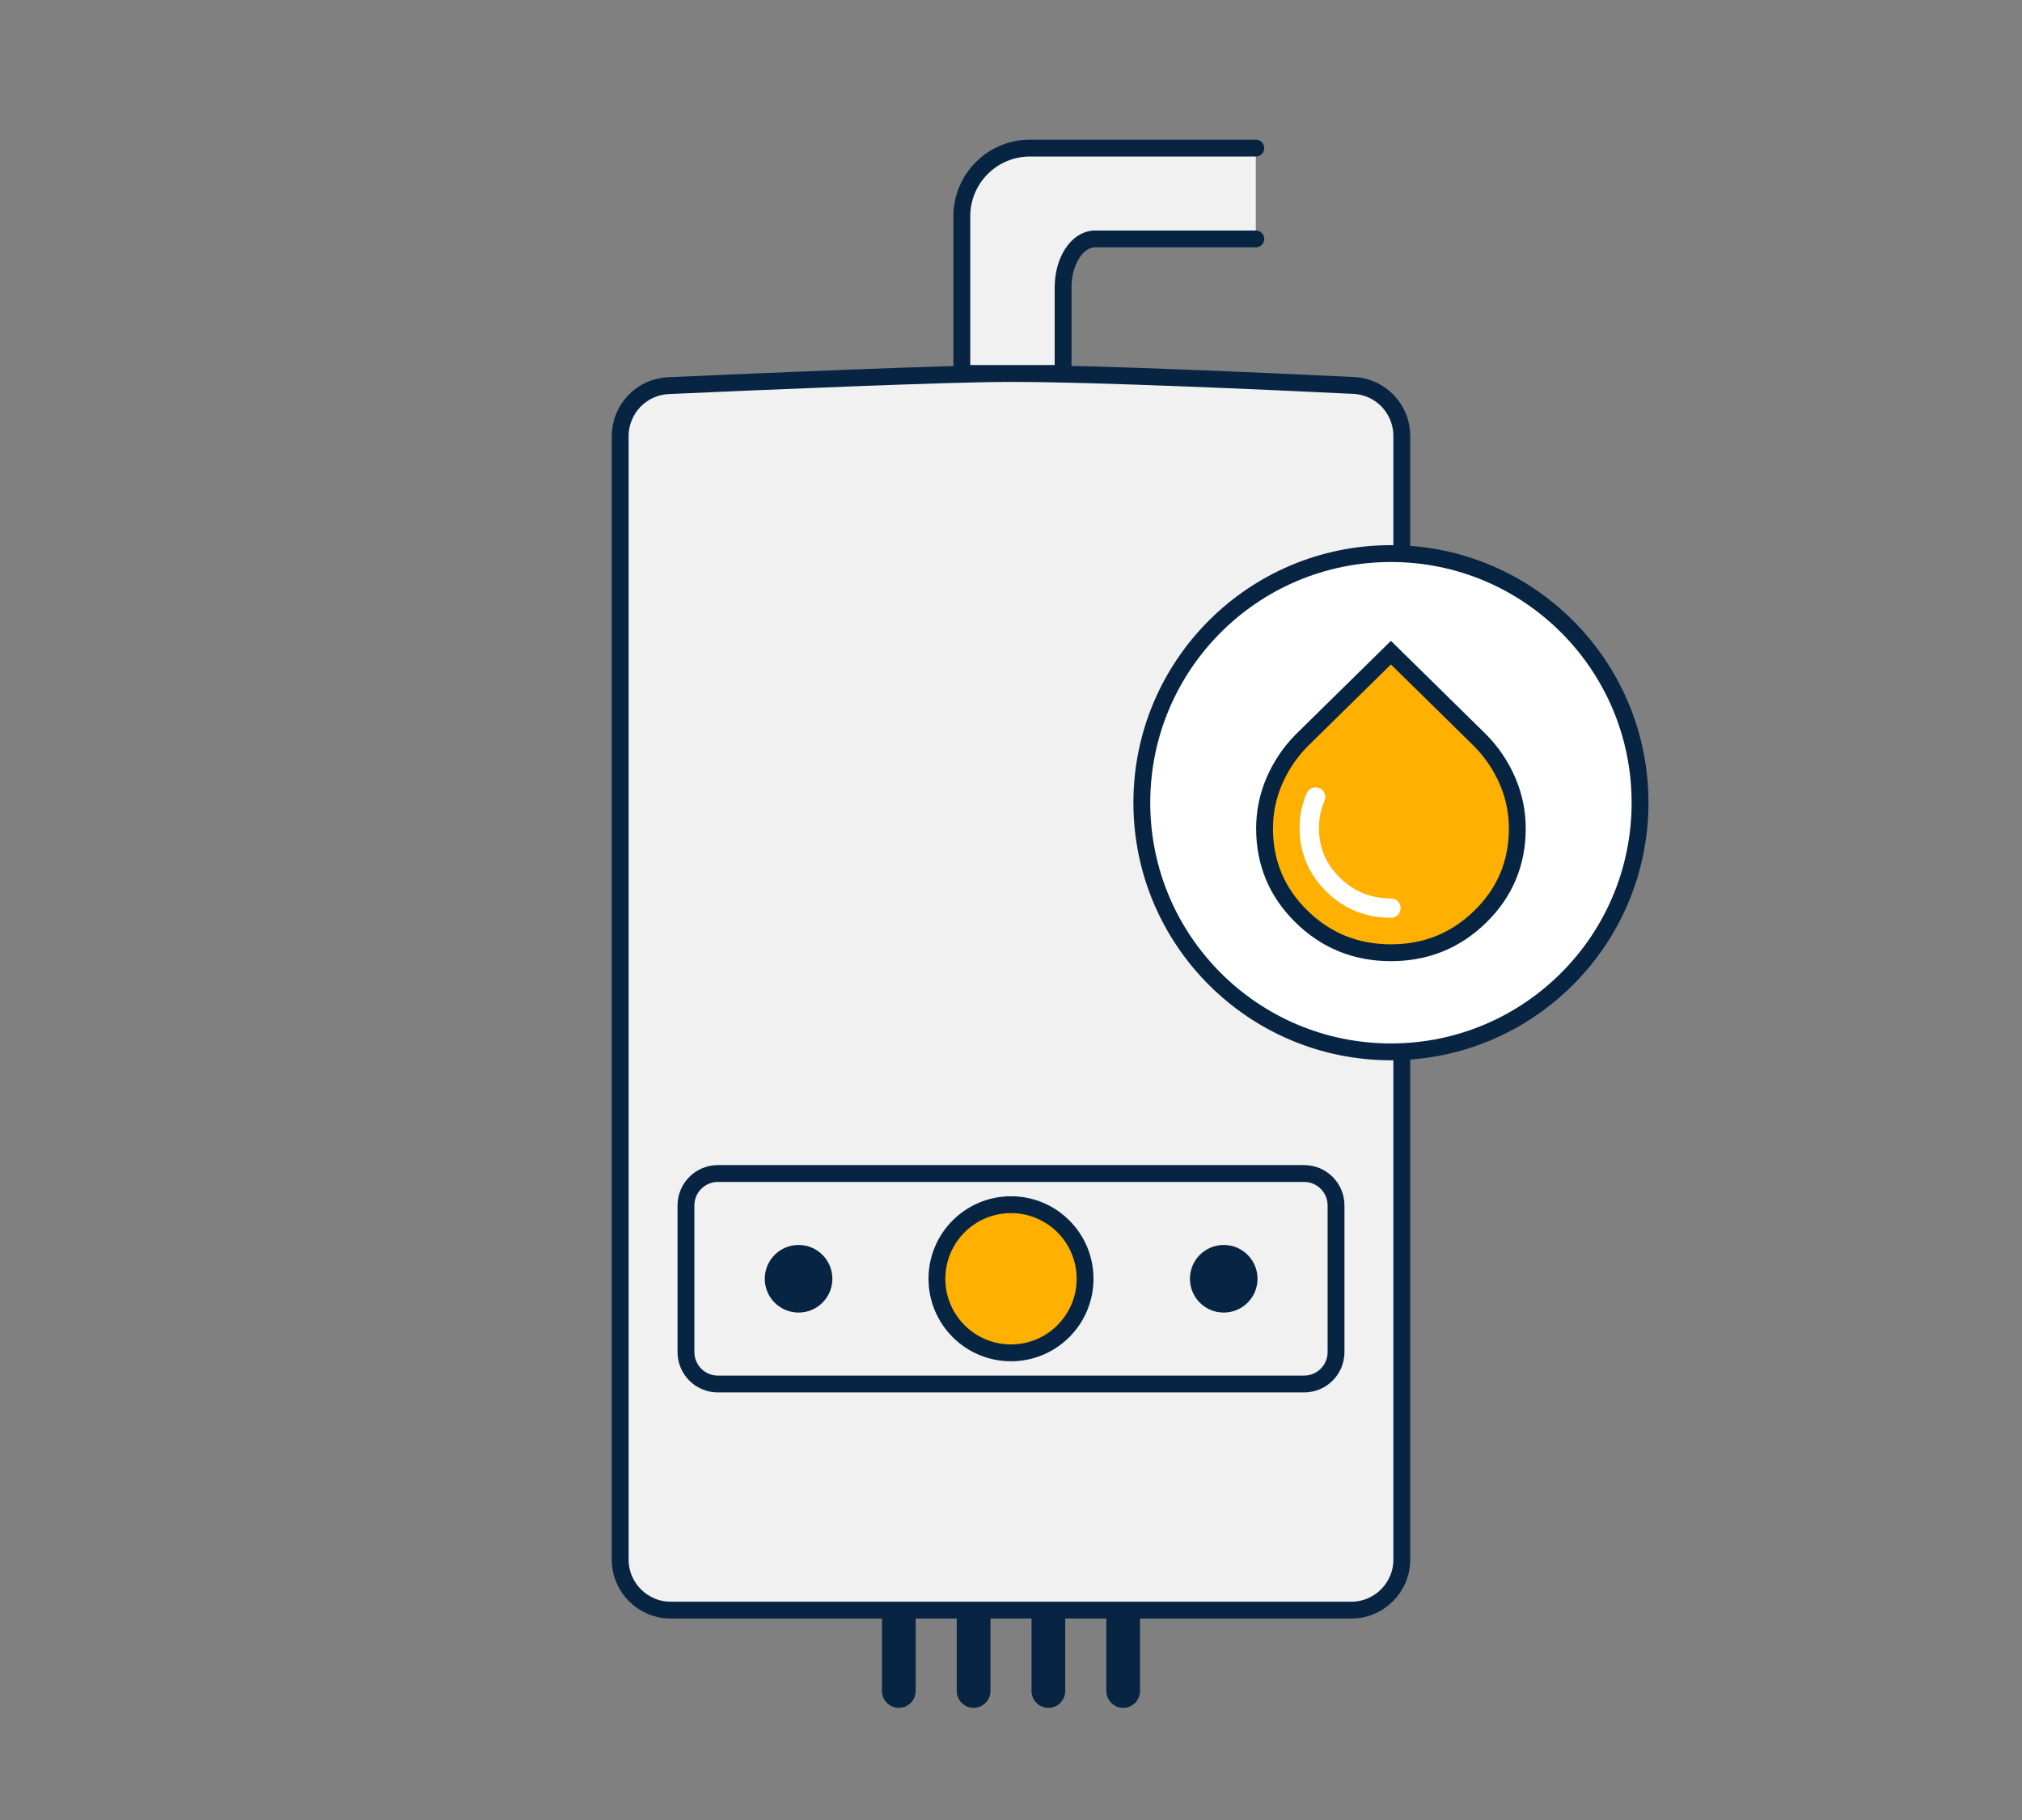
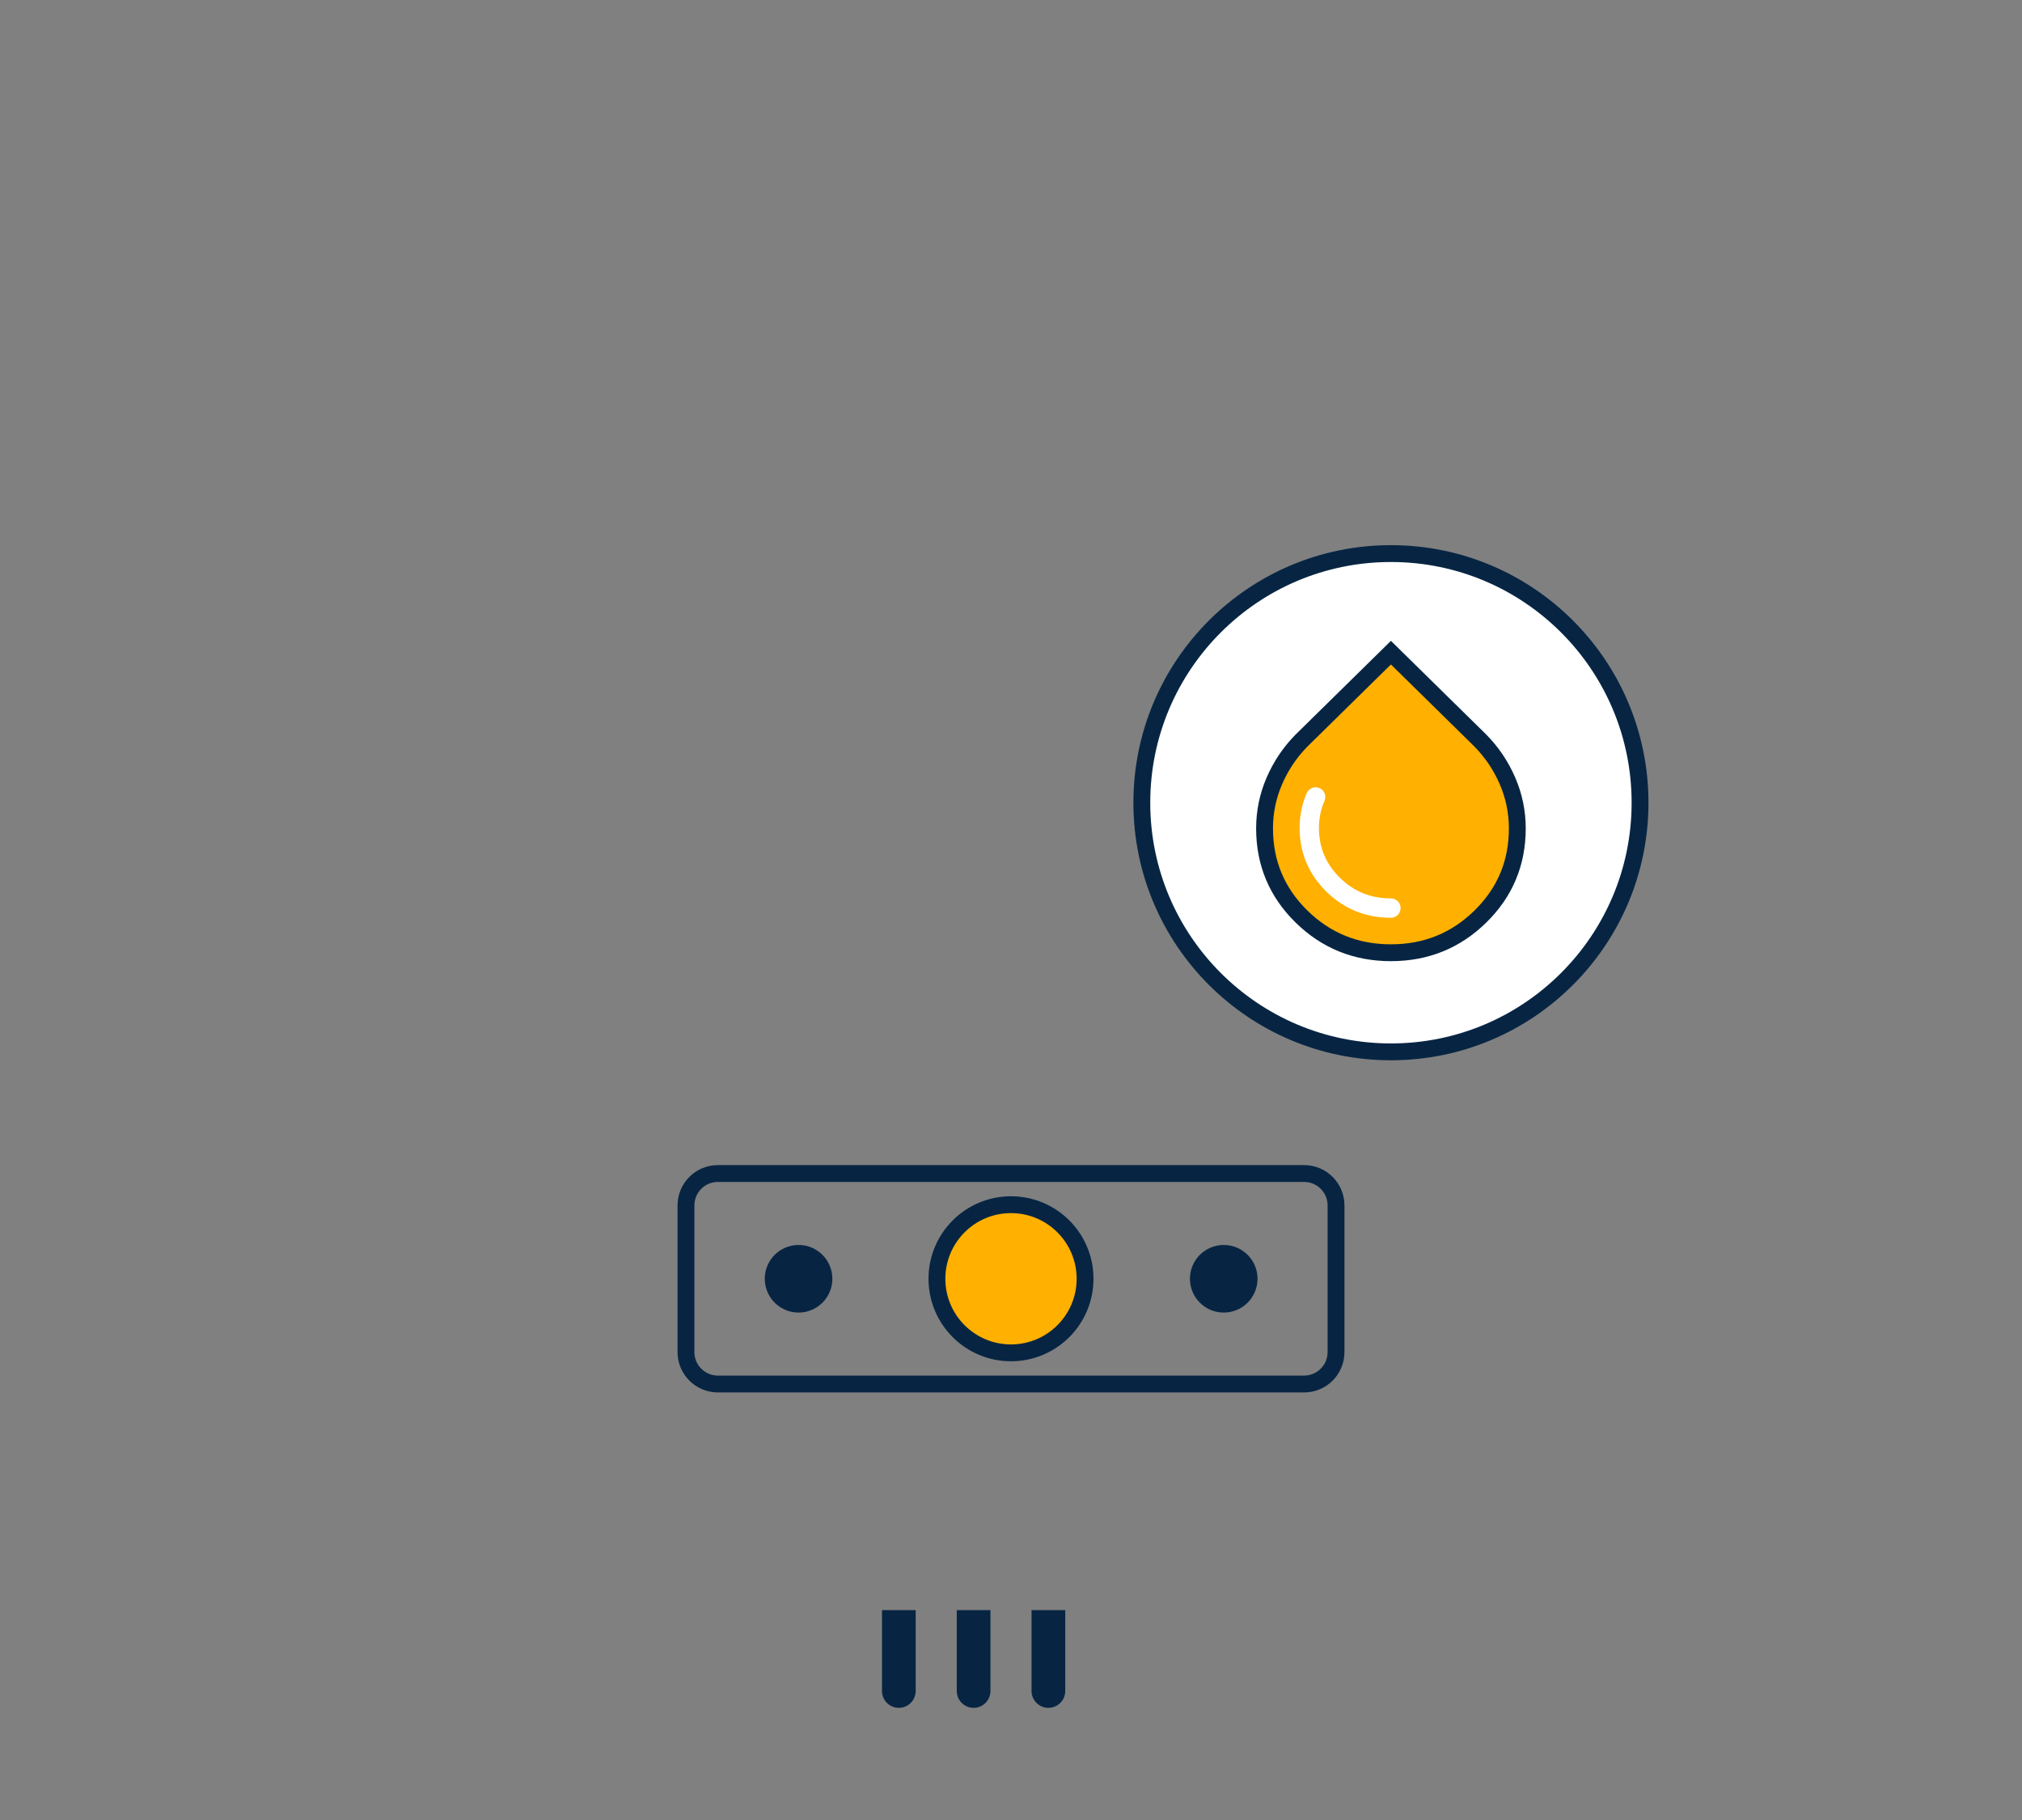
<svg xmlns="http://www.w3.org/2000/svg" version="1.1" baseProfile="basic" id="Ebene_1" x="0px" y="0px" width="120px" height="108px" viewBox="0 0 120 108" xml:space="preserve">
  <rect x="0" y="0" width="120" height="108" fill="#808080" stroke="none" />
  <style type="text/css">
	.st0{fill:#FFB000;stroke:#072543;stroke-miterlimit:10;}
	.st1{fill:none;}
	.st2{fill:#FFFFFF;}
	.st3{fill:#F1F1F2;stroke:#072543;stroke-linecap:round;stroke-linejoin:round;stroke-miterlimit:10;}
	.st4{fill:#F1F1F2;stroke:#172641;stroke-linecap:round;stroke-linejoin:round;stroke-miterlimit:10;}
	.st5{fill:#072543;stroke:#072543;stroke-miterlimit:10;}
	.st6{fill:#F1F1F2;stroke:#072543;stroke-miterlimit:10;}
	.st7{fill:none;stroke:#072543;stroke-miterlimit:10;}
	.st8{fill:none;stroke:#172641;stroke-linecap:round;stroke-linejoin:round;stroke-miterlimit:10;}
	.st9{fill:none;stroke:#072543;stroke-linecap:round;stroke-linejoin:round;stroke-miterlimit:10;}
	.st10{fill:#162640;stroke:#072543;stroke-linecap:round;stroke-miterlimit:10;}
	.st11{fill:#072543;}
	.st12{fill:none;stroke:#FFB000;stroke-linecap:round;stroke-linejoin:round;stroke-miterlimit:10;}
	.st13{fill:#F1F1F2;}
	.st14{fill:#F1F1F2;stroke:#072543;stroke-linecap:round;stroke-linejoin:round;}
	.st15{fill:none;stroke:#072543;stroke-width:3;stroke-linecap:round;stroke-linejoin:round;}
	.st16{fill:#FFFFFF;stroke:#072543;stroke-miterlimit:10;}
	.st17{fill:none;stroke:#E5503B;stroke-width:2;stroke-linecap:round;stroke-linejoin:round;}
	.st18{fill:#FFB000;stroke:#072543;stroke-linecap:round;stroke-linejoin:round;}
	.st19{fill:none;stroke:#39B35B;stroke-width:2;stroke-linecap:round;stroke-linejoin:round;}
	.st20{fill:none;stroke:#E5503B;stroke-width:3;stroke-linecap:round;stroke-linejoin:round;}
	.st21{fill:none;stroke:#39B35B;stroke-width:3;stroke-linecap:round;stroke-linejoin:round;}
	.st22{fill:#072543;stroke:#072543;stroke-linecap:round;stroke-linejoin:round;stroke-miterlimit:10;}
	.st23{fill:none;stroke:#072543;stroke-linecap:round;stroke-miterlimit:10;}
	.st24{fill:#072543;stroke:#072543;stroke-width:2;stroke-miterlimit:10;}
	.st25{fill:#F1F1F2;stroke:#072543;stroke-width:0.644;stroke-linecap:round;stroke-linejoin:round;stroke-miterlimit:10;}
	.st26{fill:#072543;stroke:#072543;stroke-width:0.644;stroke-linecap:round;stroke-linejoin:round;stroke-miterlimit:10;}
	.st27{fill:none;stroke:#072543;stroke-width:0.644;stroke-linecap:round;stroke-miterlimit:10;}
	.st28{fill:#FFB000;stroke:#072543;stroke-width:0.644;stroke-miterlimit:10;}
	.st29{fill:#072543;stroke:#072543;stroke-width:1.288;stroke-miterlimit:10;}
	.st30{fill:#FFB000;}
	.st31{fill:#FFB000;stroke:#FFB000;stroke-linecap:round;stroke-linejoin:round;}
	.st32{fill:#FFB000;stroke:#FFB000;stroke-width:0.593;stroke-linecap:round;stroke-linejoin:round;}
	.st33{fill:#F1F1F2;stroke:#072543;stroke-width:0.593;stroke-linecap:round;stroke-linejoin:round;stroke-miterlimit:10;}
	.st34{fill:none;stroke:#072543;stroke-width:0.963;stroke-miterlimit:10;}
	.st35{stroke:#FFB000;stroke-linecap:round;stroke-linejoin:round;stroke-miterlimit:10;}
	.st36{fill:none;stroke:#072543;stroke-width:2;stroke-linecap:round;stroke-linejoin:round;stroke-miterlimit:10;}
	.st37{fill:#F1F1F2;stroke:#072543;stroke-linecap:round;stroke-miterlimit:10;}
	.st38{fill:#FFFFFF;stroke:#072543;stroke-linecap:round;stroke-miterlimit:10;}
	.st39{fill-rule:evenodd;clip-rule:evenodd;fill:#FFB000;stroke:#072543;stroke-miterlimit:10;}
	.st40{fill:#FFB000;stroke:#072543;stroke-linecap:round;stroke-miterlimit:10;}
	.st41{fill-rule:evenodd;clip-rule:evenodd;fill:none;}
</style>
-   <path class="st6" d="M80.193,95.546H39.807c-1.657,0-3-1.343-3-3V25.881c0-1.605,1.26-2.925,2.863-2.997  C45.014,22.645,56.3,22.16,60,22.16c4.959,0,15.322,0.47,20.344,0.713c1.599,0.077,2.849,1.396,2.849,2.996v66.677  C83.193,94.203,81.85,95.546,80.193,95.546z" />
-   <path class="st37" d="M74.529,14.179h-9.543c-1.046,0-1.894,1.288-1.894,2.876v5.105h-6.01v-9.328c0-2.233,1.811-4.044,4.044-4.044  h13.403" />
  <g>
    <circle class="st11" cx="47.393" cy="75.883" r="2.006" />
    <circle class="st0" cx="60" cy="75.883" r="4.396" />
    <circle class="st11" cx="72.625" cy="75.883" r="2.006" />
    <path class="st7" d="M77.396,82.128H42.604c-1.046,0-1.894-0.848-1.894-1.894v-8.703c0-1.046,0.848-1.894,1.894-1.894h34.792   c1.046,0,1.894,0.848,1.894,1.894v8.703C79.29,81.28,78.442,82.128,77.396,82.128z" />
  </g>
  <g>
    <circle class="st38" cx="82.548" cy="47.634" r="14.784" />
  </g>
  <g>
    <path class="st11" d="M53.343,101.345L53.343,101.345c-0.552,0-1-0.448-1-1v-4.799h2v4.799   C54.343,100.897,53.895,101.345,53.343,101.345z" />
    <path class="st11" d="M57.781,101.345L57.781,101.345c-0.552,0-1-0.448-1-1v-4.799h2v4.799   C58.781,100.897,58.333,101.345,57.781,101.345z" />
    <path class="st11" d="M62.219,101.345L62.219,101.345c-0.552,0-1-0.448-1-1v-4.799h2v4.799   C63.219,100.897,62.771,101.345,62.219,101.345z" />
-     <path class="st11" d="M66.657,101.345L66.657,101.345c-0.552,0-1-0.448-1-1v-4.799h2v4.799   C67.657,100.897,67.21,101.345,66.657,101.345z" />
  </g>
  <g>
-     <path class="st40" d="M89.464,46.335c-0.389-0.899-0.927-1.697-1.612-2.393l-5.304-5.213l-5.304,5.213   c-0.686,0.696-1.223,1.494-1.612,2.392c-0.389,0.899-0.584,1.841-0.584,2.825c0,2.051,0.73,3.793,2.191,5.227   c1.461,1.434,3.23,2.15,5.309,2.15s3.848-0.716,5.309-2.149c1.461-1.432,2.191-3.175,2.191-5.227   C90.048,48.177,89.853,47.235,89.464,46.335z" />
+     <path class="st40" d="M89.464,46.335c-0.389-0.899-0.927-1.697-1.612-2.393l-5.304-5.213l-5.304,5.213   c-0.686,0.696-1.223,1.494-1.612,2.392c-0.389,0.899-0.584,1.841-0.584,2.825c0,2.051,0.73,3.793,2.191,5.227   c1.461,1.434,3.23,2.15,5.309,2.15s3.848-0.716,5.309-2.149c1.461-1.432,2.191-3.175,2.191-5.227   C90.048,48.177,89.853,47.235,89.464,46.335" />
    <path class="st2" d="M82.548,54.462c-1.493,0-2.783-0.523-3.833-1.555c-1.054-1.034-1.588-2.308-1.588-3.788   c0-0.712,0.143-1.404,0.424-2.054c0.126-0.291,0.463-0.426,0.756-0.299c0.292,0.126,0.425,0.465,0.299,0.756   c-0.219,0.505-0.33,1.042-0.33,1.597c0,1.176,0.407,2.146,1.244,2.967c0.839,0.825,1.83,1.225,3.027,1.225   c0.317,0,0.575,0.258,0.575,0.575C83.123,54.205,82.865,54.462,82.548,54.462z" />
  </g>
</svg>